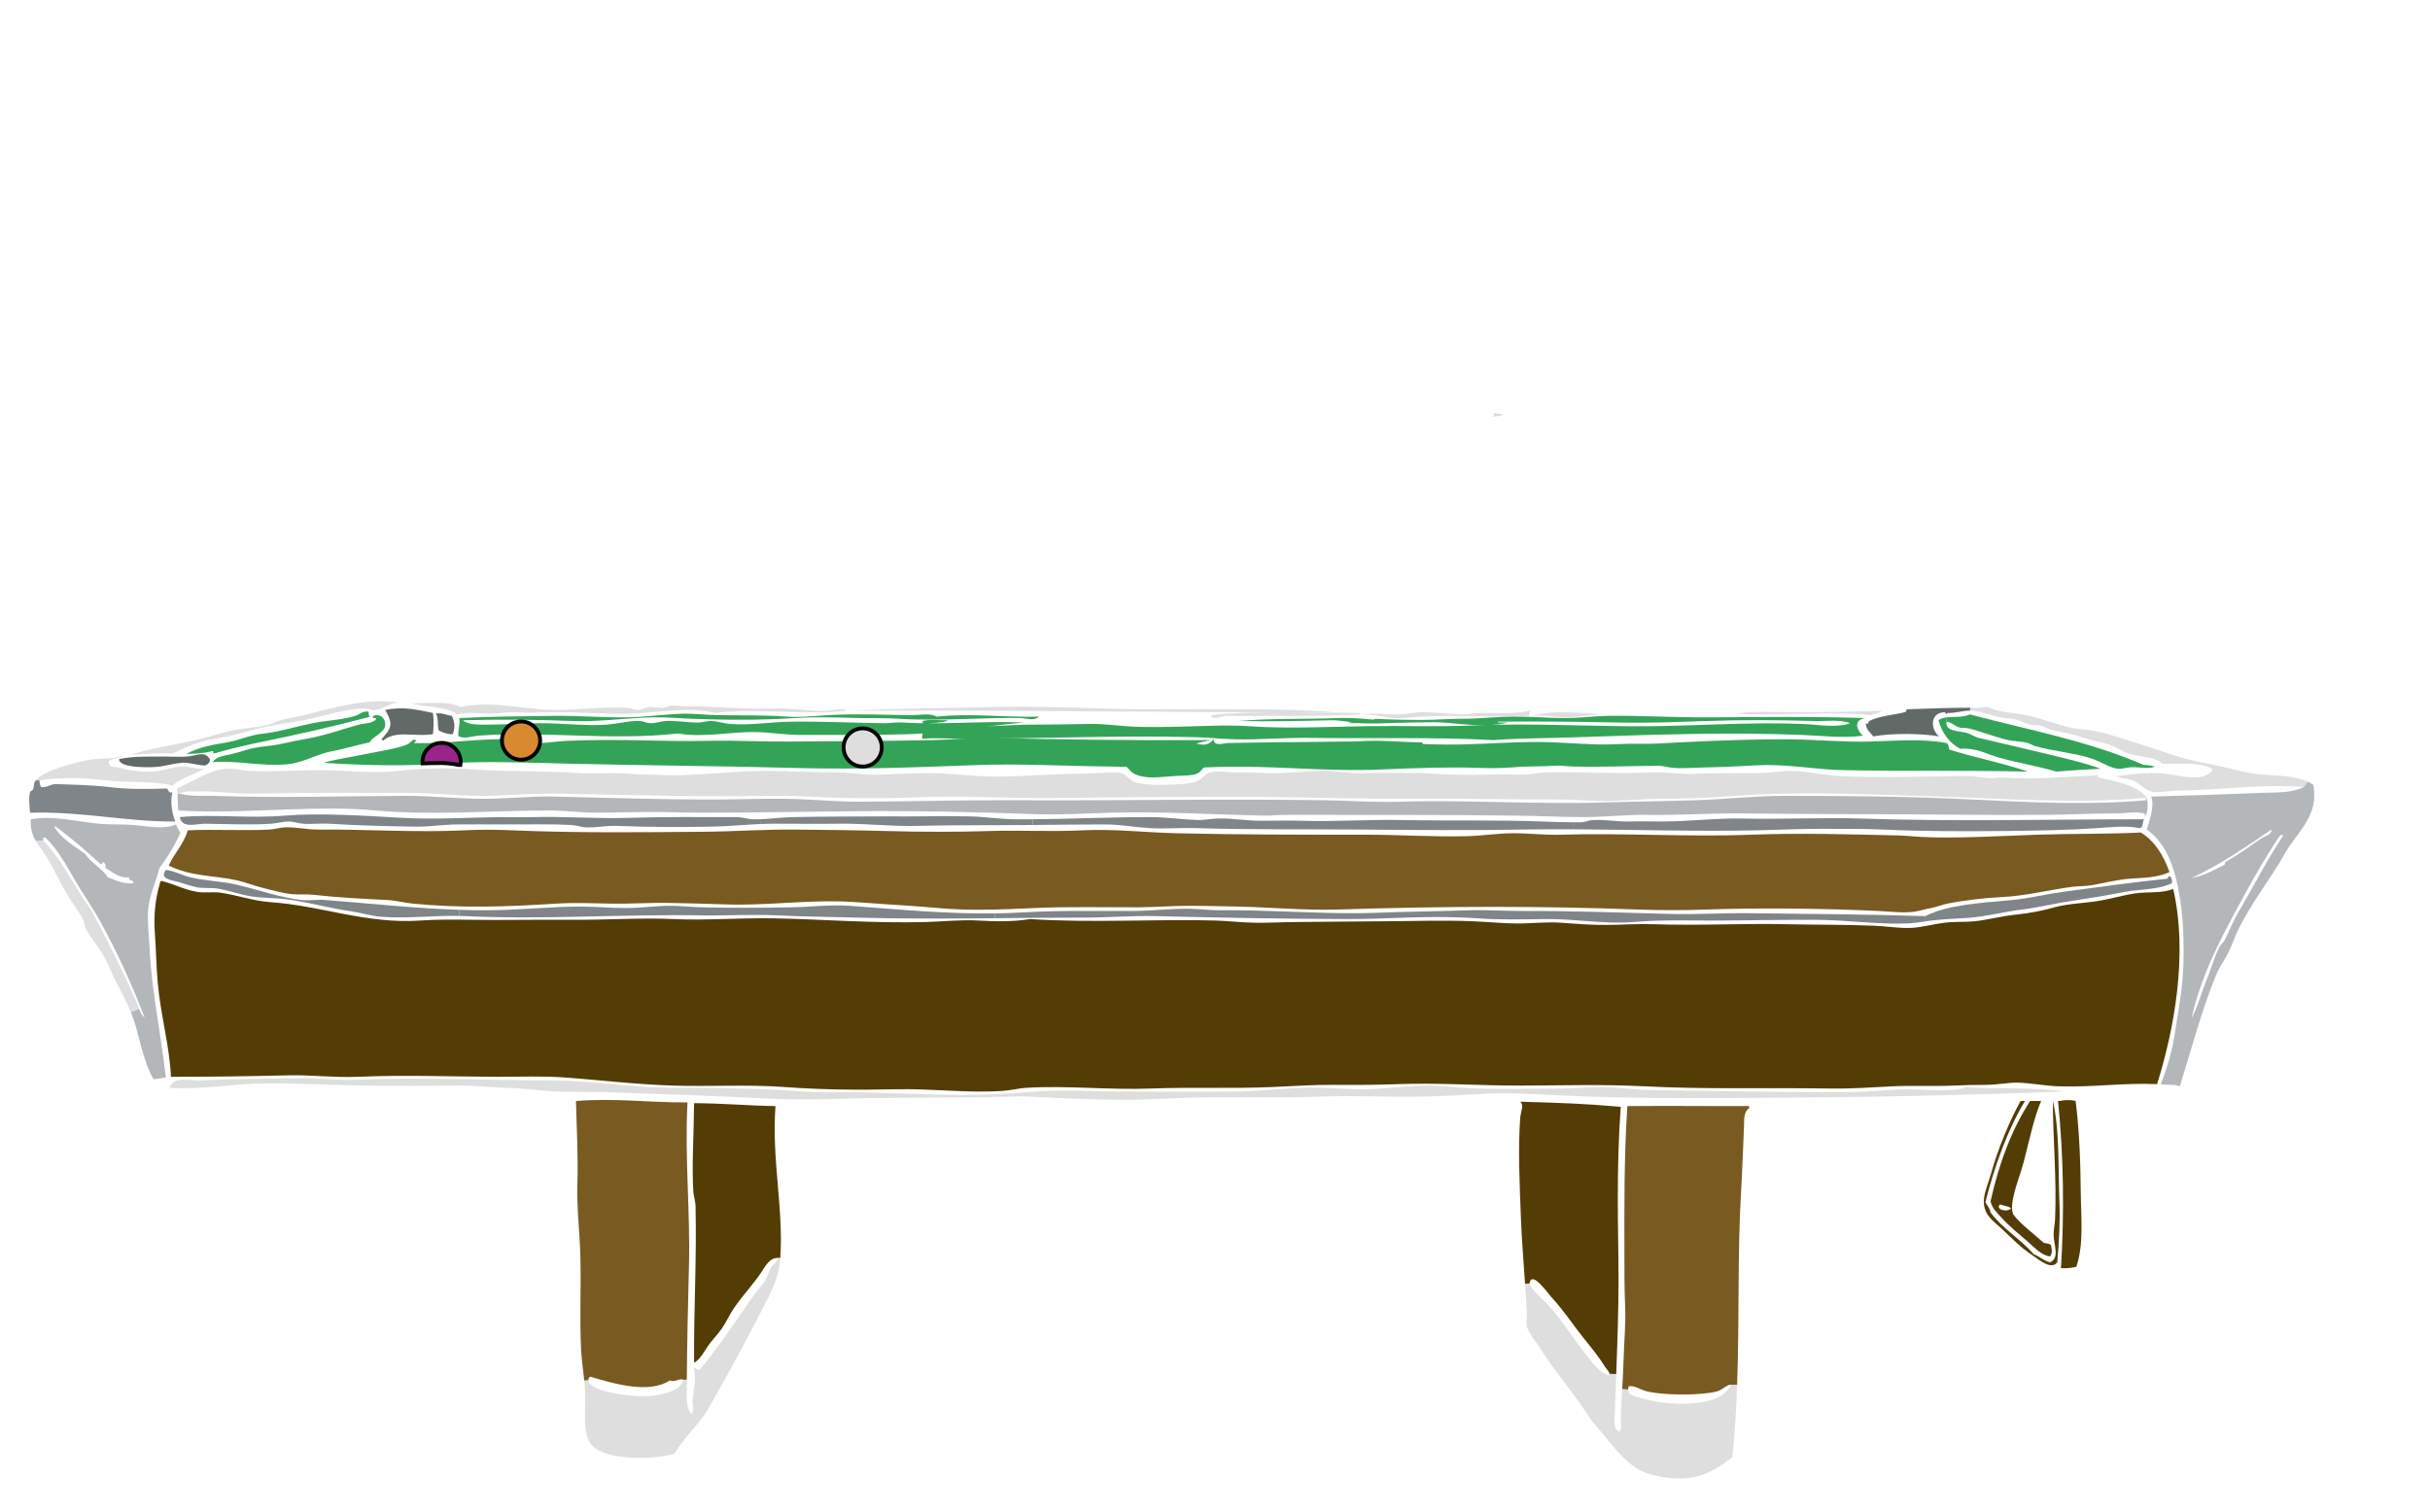
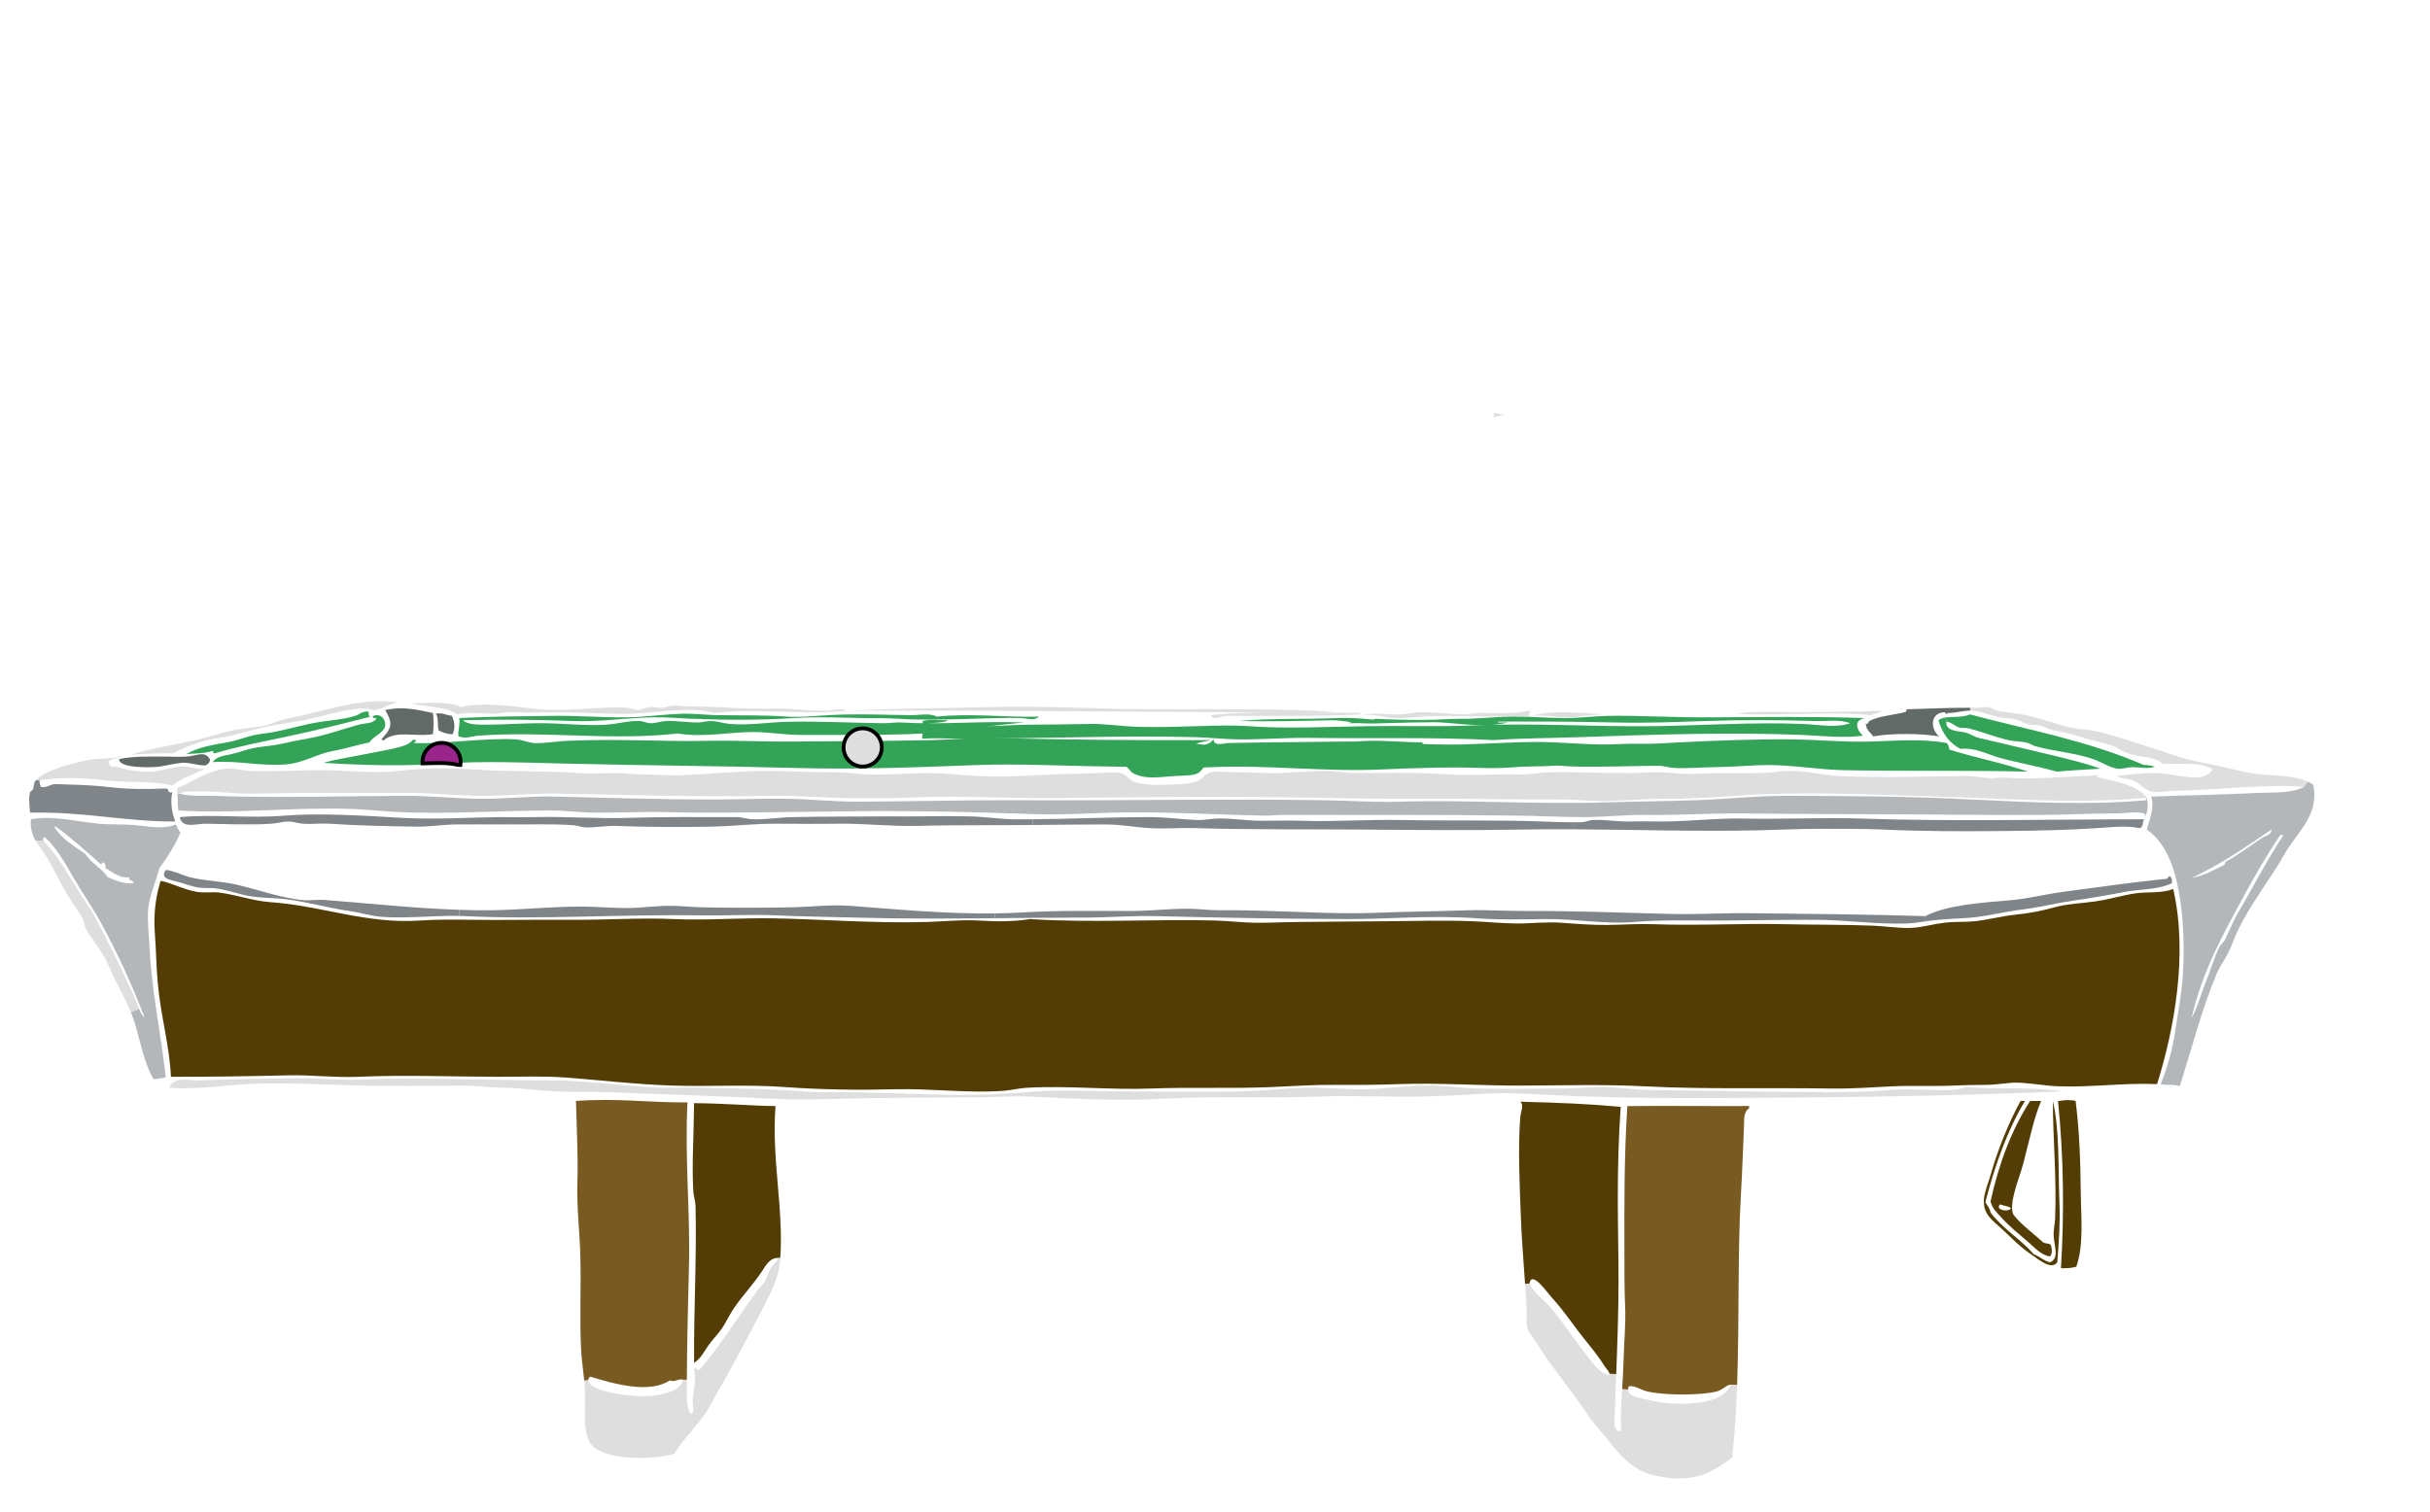
<svg xmlns="http://www.w3.org/2000/svg" width="794.88" height="494.64">
  <title>pool table</title>
  <g>
    <title>Layer 1</title>
    <path fill="#B4B7B9" d="m725.04,318.72c-4.859,11.72 -7.8,23.33 -12,36.72c-2.02,-0.811 -4.21,-0.23 -6.239,-0.72c2.01,-4.99 3.83,-10.971 4.8,-17.761c0.79,-5.54 1.899,-10.63 2.399,-17.52c0.54,-7.44 0.341,-16.92 -0.72,-24.24c-1.439,-9.899 -4.13,-18.96 -11.04,-23.76c0.92,-3.32 2.61,-7.47 1.44,-10.8c11.85,-0.34 24,-0.7 35.279,-1.2c5.091,-0.22 10.45,0.2 14.641,-1.92l1.3,-1.75c0.63,0.29 1.24,0.63 1.82,1.03c1.899,10.27 -5.24,15.27 -9.36,22.56c-4.92,8.71 -11.189,16.24 -15.6,25.68c-1.09,2.34 -1.88,4.86 -3.12,7.2c-1.15,2.18 -2.66,4.22 -3.6,6.481zm-8.16,14.4c2.029,-3.66 3,-7.75 4.56,-11.52c1.62,-3.931 2.74,-8.12 4.56,-11.761c0.41,-0.819 1.271,-1.38 1.681,-2.159c1.56,-2.96 2.63,-6.03 4.319,-8.88c5.131,-8.631 9.471,-17.32 14.881,-25.44c-0.311,-0.01 -0.33,-0.31 -0.721,-0.24c0,0.32 -0.42,0.22 -0.479,0.48c-4.38,6.47 -8.26,13.26 -12,20.16c-6.521,12.03 -13.361,24.28 -16.801,39.36zm22.8,-58.8c1.149,-0.79 3.359,-1.03 3.359,-2.88c-8.369,5.63 -16.569,11.43 -26.159,15.84c4.26,-0.78 7.38,-2.7 10.8,-4.32c0.08,-0.56 0.25,-1.029 0.72,-1.199c3.99,-2.201 7.79,-5.061 11.28,-7.441z" id="svg_7" />
    <path fill="#DEDEDF" d="m692.4,253.919c3.78,-0.399 8.12,-1.08 12.96,-0.96c7.19,0.181 15.15,3.801 18.48,-1.199c-1.04,-0.71 -2.311,-1.16 -3.71,-1.431l0.17,-0.84c1.72,0.35 3.46,0.69 5.22,1.07c4.85,1.04 9.55,2.45 14.4,2.88c5.039,0.45 10.579,0.27 14.979,2.33l-1.3,1.75c-12.51,-1.15 -27.811,1.02 -41.76,1.2c-2.271,0.029 -4.561,0.5 -6.721,0.479c-3.199,-0.02 -4.83,-2.8 -7.439,-3.84c-1.869,-0.748 -3.559,-0.399 -5.279,-1.439z" id="svg_8" />
-     <path fill="#795A21" d="m61.44,271.68c8.87,-0.4 17.76,0.199 26.64,-0.24c1.63,-0.08 3.54,-0.66 5.04,-0.72c3.6,-0.15 7.34,0.75 11.04,0.72c14.71,-0.14 32.3,1.03 47.76,0.24c5.16,-0.261 10.41,-0.221 15.6,0c21.33,0.92 42.55,0.64 62.4,0.479c10.17,-0.08 20.24,-0.82 30.24,-0.72c9.88,0.1 19.79,0.2 30,0.479c11.07,0.311 22.32,0.351 33.36,0c10.22,-0.319 20.44,0.28 30.72,-0.239c10.06,-0.511 20.4,0.72 30.48,0.96c20.6,0.489 41.47,0.479 62.4,0.479c10.96,0 21.91,0.78 32.88,0.48c4.94,-0.141 9.95,-0.94 14.881,-0.96c5.239,-0.021 10.399,0.64 15.6,0.479c20.63,-0.62 41.58,0.8 62.4,0c16.04,-0.62 32.81,-0.1 48,0.24c2.5,0.06 4.899,0.34 7.439,0.479c11.07,0.591 25.33,-0.279 38.16,-0.72c11.17,-0.38 22.74,-0.16 33.84,-0.72c4.561,2.88 7.39,7.49 9.36,12.96c-4.07,1.85 -8.601,1.85 -12.96,2.16c-4.351,0.3 -8.4,1.439 -12.721,2.16c-1.93,0.319 -3.93,0.22 -6,0.479c-7.38,0.93 -15.34,3 -23.04,3.36c-5.539,0.26 -12.13,1 -18,2.16c-1.779,0.35 -3.38,1.109 -5.279,1.439c-1.84,0.32 -3.681,0.931 -5.521,1.2c-3.35,0.49 -7.59,-0.04 -11.76,-0.24c-17.65,-0.859 -39.87,-1.08 -55.92,-0.479c-8.08,0.3 -15.521,0.27 -22.8,0c-30.78,-1.15 -62.13,-1.16 -97.92,0c-10.94,0.35 -22.051,-0.75 -32.88,-0.96c-5.5,-0.11 -11.061,-0.261 -16.561,-0.24c-5.46,0.02 -10.9,0.46 -16.32,0.479c-11.3,0.03 -22.49,-0.27 -33.6,0.24c-10.65,0.48 -20.99,0.96 -31.44,0c-5.43,-0.5 -10.99,-0.87 -16.56,-1.2c-4.99,-0.3 -10.15,-0.819 -15.12,-0.96c-12.71,-0.37 -25.44,1.44 -38.16,0.96c-6.11,-0.229 -12.22,-0.35 -18.24,-0.479c-6.28,-0.13 -12.47,0.35 -18.72,0.24c-6.14,-0.11 -12.2,-0.391 -18.24,0c-16.46,1.05 -30.97,1.529 -46.8,0c-2.9,-0.28 -5.75,-1.061 -8.64,-1.2c-8.2,-0.41 -16.23,-0.811 -23.76,-1.68c-2.53,-0.29 -4.97,0.01 -7.44,-0.24c-2.84,-0.29 -5.68,-1.15 -8.88,-1.92c-3.1,-0.75 -6.27,-2.03 -9.12,-2.641c-7.42,-1.6 -15.05,-1.21 -22.08,-4.8c1.832,-4.084 4.882,-6.954 6.242,-11.514z" id="svg_10" />
    <path fill="#543D05" d="m674.16,414.959c1.11,-17.79 0.9,-36.55 -0.96,-54.72c0.24,0 0.48,0 0.721,0c1.279,-0.37 3.76,-0.37 5.039,0c1.25,9.98 1.591,20.19 1.681,30c0.08,8.35 1.06,16.771 -1.44,24.24c-1.451,0.391 -3.111,0.571 -5.041,0.48z" id="svg_15" />
    <path fill="#543D05" d="m654.24,394.08c-1.81,1.771 2.84,2.75 3.601,1.2c-1.321,-0.74 -2.041,-0.64 -3.601,-1.2zm0.24,4.08c-1.48,-1.66 -2.63,-2.51 -3.36,-5.04c2.761,-12.52 6.96,-23.6 12.96,-32.88c1.2,0 2.4,0 3.601,0c-2.34,5.41 -3.91,13.07 -5.76,20.16c-0.931,3.57 -2.19,6.46 -3.12,10.32c-0.49,2.06 -1.16,5.43 0,6.96c2.199,2.89 6.92,6.39 9.6,8.88c0.68,0.359 1.81,0.27 2.4,0.72c0.449,1.37 0.649,2.85 -0.24,3.84c-2.86,-0.43 -4.89,-2.8 -7.2,-4.8c-3.301,-2.861 -5.981,-4.91 -8.881,-8.16z" id="svg_16" />
    <path fill="#543D05" d="m662.4,360.24c-5.65,9.32 -9.88,21.061 -12.96,33.12c0.56,1.12 1.48,1.88 1.68,3.36c3.96,5.319 9.84,8.72 14.16,13.68c1.91,0.729 3.18,2.1 5.28,2.64c3.26,-1.37 1.31,-5.45 1.2,-8.88c-0.051,-1.68 0.39,-3.41 0.479,-5.28c0.58,-12.64 -0.79,-28.369 -0.72,-38.64c2.26,9.8 1.67,21.36 2.16,33.6c0.229,5.761 -0.13,12.19 -0.721,19.2c-1.979,2.601 -5.84,-0.779 -7.92,-2.16c-4.38,-2.899 -6.729,-5.569 -10.319,-8.88c-2.931,-2.699 -6.12,-4.66 -5.761,-9.6c0.181,-2.45 1.62,-5.82 2.4,-8.64c2.13,-7.681 6.08,-17.21 9.6,-23.521c0.482,0.001 0.962,0.001 1.442,0.001z" id="svg_17" />
    <path fill="#DEDEDF" d="m644.45,231.58c0.78,0 1.57,0.01 2.351,0.02c1.029,0.02 2.29,-0.38 3.359,-0.24c1.12,0.15 2.25,0.96 3.36,1.2c3.37,0.73 6.77,0.84 10.32,1.68c4.659,1.1 9.069,2.81 13.439,3.84c2.351,0.56 4.72,0.5 7.2,0.96c4.46,0.83 9.22,2.42 13.68,3.84c4.431,1.41 8.92,2.86 13.2,4.32c2.88,0.99 5.87,1.66 8.94,2.29l-0.17,0.84c-4.08,-0.8 -9.261,-0.17 -12.851,-0.49c-2.29,-2.299 -7.3,-1.97 -11.28,-3.359c-1.92,-0.67 -3.56,-1.99 -5.52,-2.64c-3.13,-1.03 -6.46,-1.55 -9.6,-2.64c-3.33,-1.16 -6.37,-1.58 -9.841,-2.4c-1.319,-0.31 -2.51,-1.13 -3.84,-1.44c-0.97,-0.23 -2.14,-0.04 -3.12,-0.24c-1.54,-0.31 -2.96,-1.25 -4.56,-1.68c-1.67,-0.45 -3.51,-0.36 -5.28,-0.72c-2.99,-0.61 -5.979,-1.92 -8.88,-2.16c-0.31,-0.03 -0.62,-0.04 -0.92,-0.04l0.013,-0.941z" id="svg_18" />
    <path fill="#33A457" d="m636.52,234.77c2.37,-0.35 5.42,0.07 7.88,-1.01c19.29,5.15 38.43,8.55 56.88,16.56c1.42,-0.06 2.46,0.26 3.601,0.48c-1.841,0.97 -4.9,0.14 -7.681,0.239c-1.62,0.061 -2.97,0.681 -4.56,0.48c-2.44,-0.3 -5.11,-2.12 -7.92,-3.12c-5.761,-2.06 -13.32,-2.57 -19.2,-4.32c-0.74,-0.22 -1.43,-0.75 -2.16,-0.96c-2.05,-0.6 -4.39,-0.47 -6.479,-0.96c-4.58,-1.07 -8.931,-2.85 -12.96,-3.84c-0.961,-0.24 -1.971,-0.02 -2.881,-0.24c-1.46,-0.36 -2.77,-1.88 -4.319,-1.92l-0.201,-1.389z" id="svg_19" />
    <path fill="#33A457" d="m641.28,245.04c-3.64,-1.88 -5.95,-5.09 -7.2,-9.36c0.65,-0.52 1.49,-0.78 2.44,-0.91l0.2,1.39c-0.48,3.23 4.18,3 6.479,3.6c1.311,0.35 2.59,1.32 4.08,1.68c7,1.68 14.69,3.42 21.36,5.04c6.14,1.49 12.85,3 18.479,5.04c-4.64,0.26 -10.149,0.569 -14.399,0.96c-6.391,-1.851 -12.71,-2.86 -18.721,-4.56c-4.198,-1.19 -7.778,-3.36 -12.718,-2.88z" id="svg_20" />
    <path fill="#7F8588" d="m629.76,299.76c7.33,-3.73 18.04,-4.32 28.56,-5.28c4.26,-0.391 8.83,-1.43 13.2,-2.16c2.27,-0.38 4.52,-0.66 6.72,-0.96c10.181,-1.38 19.95,-2.74 30.72,-3.84c0.591,-1.46 1.311,-0.641 1.44,0.24c0.17,1.17 0.63,1.239 -2.4,2.159c-3.859,1.181 -9.05,1.16 -12.96,1.92c-6.069,1.181 -11.75,2.11 -17.04,2.881c-5.8,0.85 -10.989,2.21 -16.56,2.88c-5.55,0.67 -11.05,2.12 -16.56,2.64c-2.971,0.28 -6.74,0.35 -10.801,0.72c-1.35,0.12 -2.729,0.311 -4.08,0.5l-0.239,-1.7z" id="svg_21" />
    <path fill="#626A68" d="m612.72,240.96c-0.761,-1.37 -2.29,-1.82 -2.4,-4.32c0.91,0.68 0.601,-0.38 1.2,-0.72c2.88,-1.64 8.4,-2.04 11.52,-2.88c0.771,-0.16 0.45,-0.8 0.721,-0.96c7.5,-0.21 14.02,-0.54 20.689,-0.5l-0.01,0.94c-2.66,0 -4.92,0.89 -7.48,0.76c-0.02,1.12 -0.55,-0.28 -0.96,-0.24c-4.819,0.27 -4.5,5.63 -1.68,7.92c-5.31,-0.95 -15.14,-1.17 -21.6,0z" id="svg_27" />
    <path fill="#DEDEDF" d="m612,234c-13.359,-1.38 -32,0.39 -44.159,-0.48c6,-1.05 14.159,-0.43 20.64,-0.48c8.8,-0.07 17.97,-0.12 27.12,-0.48c-0.941,0.74 -2.451,0.91 -3.601,1.44z" id="svg_30" />
    <path fill="#795A21" d="m530.62,454.56c0.2,-3.32 0.41,-6.74 0.5,-10.32c0.15,-5.57 0.73,-11.17 0.48,-16.8c-0.271,-6.12 -0.24,-12.42 -0.24,-18.48c-0.01,-13.58 -0.14,-29.89 0.96,-47.04c14.9,-0.14 27.021,0.061 39.83,-0.02l0.01,0.74c-1.96,1.25 -1.59,4.06 -1.68,6c-0.33,7 -0.53,14.29 -0.96,21.359c-1.18,19.45 -0.521,41.511 -1.29,63.19l-2.07,-0.07c-0.16,0 -0.319,0 -0.479,0c-1.311,0.44 -2.521,1.76 -4.08,2.16c-5.391,1.38 -17.271,1.31 -22.8,0c-2.21,-0.52 -4.011,-2.02 -6,-1.68c-0.16,0.399 -0.24,0.75 -0.24,1.069l-1.941,-0.108z" id="svg_33" />
    <path fill="#7F8588" d="m575.28,271.68c-20.07,0.449 -40.6,-0.221 -60.49,-0.33l0.011,-2.29c0.8,0 1.6,0 2.399,-0.021c1.3,-0.02 2.49,-0.64 3.84,-0.72c3.96,-0.23 8.11,0.62 12.24,0.48c3.74,-0.12 7.34,0.029 11.04,0c8.76,-0.061 17.601,-1.171 26.16,-0.961c11.93,0.29 26.57,-0.409 38.4,0c29.79,1.04 63.17,0.221 92.64,0.24c-0.94,0.38 -0.09,2.62 -1.68,2.88c-4.431,-0.87 -9.15,-0.319 -13.681,0c-8.96,0.63 -20.09,0.87 -30.479,0.96c-13.17,0.11 -26.19,0.16 -39.601,-0.479c-6.5,-0.311 -13.27,-0.2 -19.92,-0.24c-6.919,-0.039 -13.959,0.321 -20.879,0.481z" id="svg_35" />
    <path fill="#DEDEDF" d="m501.12,234.24c7.17,-2.21 17.57,-0.69 24.48,-0.48c-3.3,-0.13 -7.561,0.58 -11.76,0.96c-3.84,0.34 -7.78,-0.97 -12.72,-0.48z" id="svg_37" />
    <path fill="#DEDEDF" d="m499.44,429.6c-0.16,-3.24 -0.36,-6.41 -0.58,-9.54l1.521,-0.101c0.3,1.98 5.079,5.91 6.26,7.24c4.6,5.15 8.14,11.01 12.24,16.08c1.979,2.45 4,5.771 7.439,6.72c0.08,-0.17 0.12,-0.34 0.12,-0.5l2.24,0.09c-0.181,4.711 -0.351,9.061 -0.44,12.891c-0.04,1.8 -0.87,4.87 1.44,6c1.09,-0.86 0.47,-2.521 0.479,-3.601c0.04,-3.409 0.24,-6.81 0.46,-10.319l1.94,0.109c0,2.101 3.24,2.511 5.04,3.011c2.52,0.689 5.79,1.25 8.16,1.439c8.63,0.69 18.12,-0.38 20.399,-6l2.07,0.07c-0.28,8 -0.75,15.95 -1.59,23.689c-5.808,4.272 -10.838,7.682 -20.638,6.722c-1.6,-0.16 -3.63,-0.59 -5.279,-0.96c-8.53,-1.94 -13.021,-9.86 -18.24,-15.601c-1.87,-2.06 -3.14,-4.149 -4.56,-6.239c-4.591,-6.75 -9.61,-12.53 -14.16,-19.681c-1.75,-2.75 -3.98,-5.3 -4.32,-7.2c-0.232,-1.269 0.069,-2.849 -0.001,-4.319z" id="svg_38" />
    <path fill="#543D05" d="m498.86,420.06c-0.49,-7.29 -1.07,-14.311 -1.34,-21.181c-0.46,-11.829 -0.98,-23.21 -0.24,-33.119c0.16,-2.101 1.351,-4.16 0,-5.28c13.16,0.359 21.851,0.68 32.88,1.68c-0.7,9.59 -0.96,19.561 -0.96,30.48c0,8.58 0.24,17.12 0.24,26.399c0,10.58 -0.41,21.24 -0.76,30.55l-2.24,-0.09c0,-0.77 -0.85,-1.399 -1.32,-2.14c-2.29,-3.62 -4.13,-5.83 -6.96,-9.36c-3.67,-4.569 -6.54,-9.08 -10.56,-13.439c-1.5,-1.63 -6.2,-8.5 -7.2,-5.04c-0.04,0.13 -0.04,0.28 -0.02,0.439l-1.52,0.101z" id="svg_39" />
    <path fill="#DEDEDF" d="m488.64,135.12c1.12,0.16 2.18,0.38 3.359,0.48c-1.529,0.42 -1.96,0.71 -3.6,0.72c0.201,-0.28 0.321,-0.64 0.241,-1.2z" id="svg_40" />
    <path fill="#33A457" d="m493.44,236.4c-10.45,2.36 -19.26,-0.75 -30.72,-0.24l-0.011,-0.13c5.141,-0.25 10.28,-0.84 15.131,-0.83c3.949,0.01 7.97,0.42 11.76,0.48c0.99,-0.11 -0.23,0.65 0.72,0.72c1.04,0 2.08,0 3.12,0z" id="svg_44" />
    <path fill="#DEDEDF" d="m456.24,234.96c-3.149,-0.14 -6.47,-1.4 -10.8,-0.96c4.1,-1.02 8.28,-0.09 12.48,-0.24c2.489,-0.09 4.939,-0.75 7.439,-0.72c4.43,0.05 8.89,0.57 13.44,0.72c1.569,0.05 3.17,-0.46 4.8,-0.48c5.54,-0.05 10.99,0.49 16.8,-0.72c0.08,0 0.16,0 0.24,0c0.58,-0.21 -1.01,0.7 -0.24,1.68c-13.05,0.63 -24.54,-0.38 -35.28,0.24c-2.979,0.17 -5.779,0.62 -8.879,0.48z" id="svg_45" />
    <path fill="#33A457" d="m405.12,235.92c10.98,-0.96 21.511,-0.53 32.4,-0.96c5.54,-0.22 10.95,0.45 16.56,0.96c2.851,0.26 5.74,0.24 8.63,0.11l0.011,0.13c-5.17,0.23 -11.53,0.79 -17.28,0.48c-3.42,-0.18 -6.64,-1.03 -10.08,-0.96c-10.831,0.24 -19.241,0.44 -30.241,0.24z" id="svg_46" />
    <path fill="#DEDEDF" d="m400.8,234.24c-1.971,0.36 -3.84,1.49 -4.8,-0.24c13.97,-1.51 32.01,-0.8 48.72,-0.72c0.109,0.21 0.21,0.43 0.479,0.48c-13.209,0.66 -32.369,0.49 -44.399,0.48z" id="svg_47" />
    <path fill="#33A457" d="m301.706,235.92c2.757,-0.63 4.864,-0.21 8.363,-0.24c-1.612,1.21 -6.301,0.3 -7.317,1.92c4.922,0.37 10.7,-0.21 16.727,0c5.298,0.19 10.989,-0.42 16.375,-0.48c7.101,-0.07 13.589,-0.07 20.558,-0.24c5.198,-0.12 10.671,0.84 16.377,0.96c14.243,0.3 26.279,-0.91 35.54,-0.24c12.501,0.9 25.438,0.21 39.026,0c11.689,-0.18 23.623,0.26 34.498,-0.24c19.368,-0.89 39.578,0.5 59.584,0.24c13.822,-0.18 32.318,-1.39 48.432,-0.72c5.299,0.22 10.614,1.4 15.333,-0.24c-3.455,-1.34 -7.666,-0.61 -11.499,-0.72c-11.731,-0.34 -23.609,-0.42 -35.891,0c-9.132,0.31 -18.395,0.74 -29.616,0.48c-30.039,-0.7 -55.751,-0.04 -87.111,0.24c2.004,-1.1 7.229,0.02 8.711,-1.44c10.831,0.53 19.861,0.42 30.315,0c4.82,-0.19 9.916,-0.67 14.635,-0.72c6.271,-0.06 10.569,0.41 16.725,0.48c4.704,0.05 9.553,-0.62 14.286,-0.72c9.642,-0.21 20.602,0.56 34.498,0.48c17.088,-0.1 32.754,-0.32 49.826,0.24c-4.065,0.69 -2.57,4.15 -0.695,5.76c-6.564,0.87 -13.009,0.05 -19.861,-0.24c-23.288,-0.97 -48.116,-0.14 -72.825,0.72c-9.584,0.33 -19.731,0.35 -28.224,0.96c-18.627,-1.01 -39.563,-0.46 -60.281,-0.72c-8.348,-0.1 -16.117,0.63 -23.694,0.48c-4.588,-0.09 -9.132,-0.61 -13.589,-0.72c-26.103,-0.66 -49.9,0.58 -78.747,0.48c-2.889,-0.01 -6.491,-0.24 -10.105,0c-0.29,-0.04 -0.334,0.09 -0.348,0.24c-0.424,-0.81 0.912,-3.76 -0.003,-6z" id="svg_48" />
    <path fill="#33A457" d="m367.54,248.95c2.76,0.24 5.35,0.13 7.1,-0.55c2.68,-1.05 3.65,-4.94 6.48,-5.76c1.7,-0.49 5.85,-0.1 8.16,0.24c3.21,0.47 5.21,1.9 7.68,-0.96c0.27,0.05 0.13,0.24 0,0.24c0.36,2.15 3.28,0.99 4.8,0.96c12.02,-0.25 25.29,-0.29 37.92,-0.48c12.529,-0.18 25.29,1.24 38.16,0.96c9.96,-0.22 20.359,-1.11 30,-0.72c5.21,0.21 10.439,0.62 15.6,0.72c4.31,0.08 8.59,-0.36 12.96,-0.24c4.48,0.12 8.95,-0.26 13.44,-0.48c11.92,-0.6 26.09,-1.1 36.479,-0.96c8.36,0.11 16.82,0.96 25.44,0.72c8.449,-0.23 16.93,-1.03 24.96,0.48c0.729,0.31 0.67,1.41 0.96,2.16c8.34,2.62 17.54,4.38 25.68,7.2c-19.12,-0.47 -41.24,-0.101 -60.24,-0.48c-8.63,-0.17 -16.109,-1.68 -25.199,-1.68c-4.12,0 -11.141,0.66 -17.761,0.72c-4.13,0.04 -8.609,0.45 -12.479,0.24c-1.83,-0.1 -3.48,-0.729 -5.28,-0.72c-9.85,0.069 -17.83,0.47 -28.08,0.24c-2.58,-0.061 -5.32,-0.561 -7.92,-0.48c-5.2,0.16 -10.25,0.79 -15.36,0.96c-5.779,0.2 -11.619,-0.27 -17.52,-0.24c-7.24,0.04 -14.63,-0.37 -22.32,-0.479c-4.04,-0.061 -8.24,0.399 -12.72,0c-4.21,-0.37 -8.53,-0.32 -12.96,-0.24c-8.15,0.15 -16.19,0.4 -23.28,0.24c-3.03,-0.07 -6.24,-0.53 -7.92,0.24c-1.02,0.47 -1.35,1.579 -2.4,2.159c-1.62,0.9 -4.47,0.771 -7.68,0.96c-4.74,0.28 -9.2,1.19 -13.2,-0.72c-1.52,-0.729 -2.08,-2.36 -3.6,-3.12l0.1,-1.13z" id="svg_53" />
    <path fill="#7F8588" d="m361.68,269.76c-8.13,-0.011 -15.58,0.109 -23.88,0.18l-0.01,-1.87c12.71,-0.1 25.32,-0.72 38.53,-0.71c5.15,0 10.22,0.77 15.36,0.96c2.14,0.08 4.12,-0.39 6.24,-0.48c4.76,-0.199 9.62,0.711 14.4,0.721c4.57,0.01 9.061,-0.16 13.68,0c10.44,0.37 21.04,-0.49 33.12,-0.24c14.63,0.3 32.051,-0.07 45.36,0.48c3.45,0.14 6.9,0.26 10.32,0.26l-0.011,2.29c-5.899,-0.04 -11.75,-0.021 -17.51,0.09c-15.8,0.3 -33.85,0.149 -50.88,0c-18.64,-0.16 -38.05,0.08 -55.2,-0.48c-5.03,-0.159 -10.12,0.29 -15.12,0c-4.969,-0.292 -9.799,-1.201 -14.399,-1.201z" id="svg_56" />
    <path fill="#7F8588" d="m354.72,300.24c-9.49,0 -19.32,0.11 -29.24,0.2l-0.02,-1.57c2.95,-0.04 5.9,-0.14 8.86,-0.31c11.97,-0.71 24.01,-0.45 36,-0.48c6.4,-0.02 12.88,-0.87 19.2,-0.72c3.23,0.08 6.43,0.52 9.6,0.479c14.86,-0.17 30.42,1.091 45.601,0.961c5.67,-0.051 11.38,-0.391 17.04,-0.48c6.25,-0.1 12.47,-0.3 18.72,-0.48c6.13,-0.17 12.27,0.271 18.479,0.24c14.83,-0.069 31.98,0.55 47.28,0.96c9.061,0.24 16.82,-0.35 26.4,-0.239c17.63,0.199 38.31,0.369 57.12,0.96l0.239,1.699c-2.199,0.32 -4.35,0.641 -6.239,0.7c-9.95,0.34 -20.051,-1.17 -30,-1.2c-10,-0.029 -19.88,0.15 -29.761,0.24c-9.96,0.09 -19.739,-0.36 -29.52,0.48c-9.5,0.81 -19.37,-1.101 -29.04,-0.96c-7.62,0.109 -14.72,0.29 -22.08,-0.24c-15.26,-1.101 -29.5,0.28 -42.479,0.24c-20.641,-0.061 -40.12,-0.41 -62.88,-0.96c-7.72,-0.19 -15.51,0.48 -23.28,0.48z" id="svg_57" />
    <path fill="#DEDEDF" d="m320.16,359.04c-1.88,-0.01 -3.75,-0.01 -5.59,0.011l0,-0.811c3.1,0 6.24,-0.05 9.43,-0.16c7.01,-0.24 14.04,-1.04 21.12,-1.2c7.05,-0.159 14.07,0.24 21.12,0.24c12.35,0 25.36,0.23 38.88,0c7.051,-0.12 14.11,-0.92 21.12,-1.2c6.601,-0.26 13.391,0.561 20.16,0.48c7.37,-0.09 15.03,-1.39 22.32,-1.2c4.859,0.13 9.58,0.82 14.399,0.96c7.57,0.23 17.24,0.09 28.08,0c4.45,-0.04 8.8,-0.5 13.2,-0.479c4.76,0.029 9.94,0.899 14.64,0.96c21.98,0.29 38.95,0.64 58.08,0.72c7.15,0.03 14.13,-0.13 21.12,-0.72c6.66,-0.57 13.41,0.319 19.92,0c1.59,-0.08 3.13,-0.17 4.8,-0.96c10.37,0.84 21.511,-0.13 32.16,1.439c-42.33,1.72 -84.779,2.16 -125.279,2.16c-13.971,0 -27.87,-0.28 -41.761,-0.96c-7.21,-0.35 -14.47,-0.83 -21.6,-0.48c-7.1,0.351 -14.23,0.851 -21.36,0.961c-11.38,0.18 -23.109,-0.4 -33.359,0c-16.59,0.64 -34.55,-0.261 -51.84,0.72c-14.33,0.81 -28.51,-0.03 -42.96,-0.72c-5.52,-0.271 -11.23,0.259 -16.8,0.239z" id="svg_58" />
    <path fill="#5AB6C1" d="m289.92,244.32c0.62,0.58 1.62,0.78 1.68,1.92c-1.72,0.46 -2.57,-1.2 -1.68,-1.92z" id="svg_60" />
    <path fill="#DEDEDF" d="m437.08,233.04c-49.306,0.21 -99.874,-0.74 -158.65,-0.48c13.613,-0.79 28.977,-0.74 45.009,-1.2c18.014,-0.51 37.211,0.72 52.497,0.72c22.903,0 45.446,-0.33 61.144,0.96z" id="svg_61" />
    <path fill="#33A457" d="m282.48,234.96c-5.64,-0.08 -12.54,-0.41 -19.49,-0.16l-0.01,-0.29c2.66,-0.11 5.36,-0.36 7.98,-0.51c9.16,-0.52 18.39,-0.09 26.88,0c3.02,0.03 6.22,-0.78 8.64,0.48c10.86,-1.19 23.71,0.35 33.36,0c-1.6,1.54 -3.89,0.55 -5.76,0.48c-9.54,-0.34 -26.87,1.08 -39.84,0.24c-4.35,-0.28 -8.07,-0.19 -11.76,-0.24z" id="svg_62" />
    <path fill="#543D05" d="m254.64,411.6c-2.86,-0.13 -4.22,2.59 -5.52,4.56c-2.74,4.141 -6.26,7.75 -9.12,12c-1.41,2.101 -2.45,4.44 -3.84,6.48c-1.38,2.02 -3.18,3.75 -4.56,5.76c-1.36,1.99 -2.5,4.29 -4.56,5.52c-0.12,-17.81 0.87,-33.149 0.48,-51.359c-0.03,-1.44 -0.64,-3.25 -0.72,-4.561c-0.54,-9.12 0.16,-18.22 0.24,-29.04c9.5,0.051 18.32,0.841 26.64,0.96c-1.34,17.061 2.71,33.881 1.55,49.73l-0.59,-0.05z" id="svg_63" />
    <path fill="#7F8588" d="m253.2,269.52c-1.49,0 -2.99,0.04 -4.5,0.109l-0.06,-1.569c3.48,-0.12 7.01,-0.62 10.56,-0.7c10.87,-0.22 21.24,-0.17 31.92,-0.24c3.18,-0.02 6.11,0.07 9.6,0c5.38,-0.109 10.95,-0.1 16.32,0c5.08,0.09 10.1,0.931 15.12,0.96c1.88,0.01 3.76,0.01 5.63,-0.01l0.01,1.87c-3.67,0.04 -7.51,0.06 -11.64,0.06c-8.8,0 -17.57,0.03 -26.4,0.24c-8.38,0.2 -16.79,-0.83 -25.2,-0.72c-7.09,0.09 -14.13,0.01 -21.36,0z" id="svg_64" />
    <path fill="#33A457" d="m213.6,234.72c-1.44,0.02 -2.88,0.08 -4.32,0.16l-0.02,-0.33c4.74,-0.31 9.57,-0.9 14.18,-1.03c3.13,-0.09 7.6,0.41 11.04,0.48c7.4,0.15 14.93,-0.09 23.04,0.48c1.78,0.13 3.61,0.11 5.46,0.03l0.01,0.29c-1.1,0.03 -2.21,0.09 -3.31,0.16c-11.35,0.73 -22.02,0.65 -33.12,0.24c-4.11,-0.15 -8.25,-0.56 -12.96,-0.48z" id="svg_65" />
    <path fill="#DEDEDF" d="m192.72,471.6c-2.27,-4.59 -0.94,-11.431 -1.44,-18c-0.05,-0.641 -0.11,-1.271 -0.17,-1.9l1.34,-0.13c0,1.53 2.6,2.75 4.11,3.23c4.77,1.539 13.46,2.67 18.48,1.68c3.64,-0.72 7.91,-1.86 8.4,-5.04l1.23,0.01c-0.02,1.95 -0.03,3.87 -0.03,5.75c0,1.851 0.28,3.92 1.44,5.521c1.32,-1.15 0.4,-2.79 0.48,-4.32c0.17,-3.3 1.28,-6.82 0.48,-10.32c0.18,-1.21 0.88,0.54 1.92,0c6.44,-7.529 12.36,-17.02 18.48,-25.439c0.92,-1.271 2.12,-2.29 2.88,-3.601c0.77,-1.33 1.07,-2.939 1.92,-4.319c0.69,-1.12 2.01,-1.841 2.4,-3.12l0.59,0.05c-0.03,0.46 -0.07,0.93 -0.11,1.39c-0.48,5.19 -3.21,10.48 -5.76,15.36c-4.96,9.479 -9.53,18.31 -14.64,27.12c-1.36,2.34 -2.44,4.63 -3.84,6.72c-2.96,4.44 -7.32,8.561 -10.32,13.44c-7.39,2.148 -24.64,2.368 -27.84,-4.082z" id="svg_66" />
    <path fill="#795A21" d="m192.45,451.57l-1.34,0.13c-0.36,-3.64 -0.89,-7.149 -1.03,-10.1c-0.51,-11.04 0.04,-19.55 -0.24,-30.721c-0.19,-7.51 -1.24,-15.829 -0.96,-24.239c0.25,-7.58 -0.22,-17.48 -0.48,-26.4c13.69,-0.99 22.83,0.521 36.48,0.48c-0.94,18.35 0.96,36.06 0.48,53.76c-0.34,12.74 -0.61,25.37 -0.69,36.97l-1.23,-0.01c-1.36,-0.55 -2.7,1 -4.32,0.24c-6.8,4.43 -18.09,1.149 -25.92,-1.2c-0.24,0 -0.29,0.189 -0.48,0.24c-0.19,0.29 -0.27,0.57 -0.27,0.85z" id="svg_67" />
    <path fill="#7F8588" d="m150.26,297.7c3.38,0.12 6.73,0.17 10.06,0.14c10.25,-0.1 20.38,-1.27 30.48,-1.199c4.7,0.029 9.42,0.489 14.16,0.479c5.15,-0.01 10.42,-0.89 15.6,-0.72c3.13,0.1 6.28,0.41 9.36,0.479c9.4,0.21 19.1,0.181 28.8,0c6.45,-0.119 12.99,-0.96 19.44,-0.479c15.97,1.189 31.68,2.68 47.3,2.47l0.02,1.57c-15.15,0.14 -30.51,0.229 -45.16,-0.2c-8.67,-0.25 -17.52,-0.31 -26.16,-0.72c-8.43,-0.4 -16.73,0.13 -24.48,0c-26.66,-0.44 -52.46,1.45 -77.52,0.24c-0.66,-0.03 -1.31,-0.051 -1.97,-0.07l0.07,-1.99z" id="svg_68" />
    <path fill="#33A457" d="m151.44,235.68c1.56,1.42 4.53,1.43 7.44,1.44c5.89,0.01 12.46,-0.54 18.96,-0.48c6.99,0.07 13.99,0.92 20.4,0.48c3.83,-0.26 7.52,-1.35 11.04,-1.2c1.22,0.05 2.22,0.67 3.36,0.72c1.8,0.07 3.58,-0.65 5.28,-0.72c3.43,-0.15 7.06,0.53 10.56,0.48c1.4,-0.02 2.71,-0.49 4.08,-0.48c2.05,0.02 4.17,0.79 6.24,0.96c6.41,0.52 12.63,-0.59 19.2,-0.72c10.1,-0.2 20.4,0.35 30.96,0.48c2.04,0.03 4,-0.36 6,-0.24c13.06,0.8 26.18,-0.54 40.08,0c-13.16,1.15 -24.36,3.42 -38.16,3.84c-11.9,0.36 -23.57,0.18 -34.8,0.24c-5.27,0.03 -10.43,-0.94 -15.6,-0.96c-7.5,-0.03 -16.73,1.89 -24.72,0.48c-22.16,2.48 -43.74,-0.9 -65.28,0.72c-2.34,0.18 -4.05,1.12 -6.48,0.24c-0.42,-1.59 0.62,-3.66 0.24,-6c10.63,-0.56 21.16,-0.58 30.48,-0.72c8.11,-0.13 16.16,0.58 24.24,0.48c1.42,-0.02 2.85,-0.08 4.3,-0.17l0.02,0.33c-7.19,0.4 -14.5,1.32 -21.84,1.04c-12.28,-0.47 -25.4,-0.57 -36,-0.24z" id="svg_69" />
    <path fill="#7F8588" d="m147.85,267.75c5.34,-0.12 10.57,-0.33 15.35,-0.39c3.74,-0.04 7.61,0.1 11.28,0c10.34,-0.28 20.76,0.58 31.2,0.24c11.63,-0.37 23.39,-0.24 35.28,-0.24c1.82,0 3.42,0.68 5.52,0.72c0.72,0.01 1.44,0 2.16,-0.02l0.06,1.569c-5.29,0.221 -10.64,0.761 -15.9,0.851c-10.21,0.189 -20.35,0.17 -31.2,-0.24c-3.42,-0.13 -6.78,0.63 -10.08,0.48c-1.37,-0.061 -2.68,-0.62 -4.08,-0.721c-7.02,-0.489 -15.07,-0.16 -23.28,-0.239c-4.88,-0.051 -9.82,-0.011 -14.64,0c-0.54,0 -1.09,0.01 -1.63,0.029l-0.04,-2.039z" id="svg_70" />
    <path fill="#626A68" d="m147.84,234.24c1.01,2.27 1.02,4.02 0.24,6c-1.92,0 -3.25,-0.59 -4.56,-1.2c-0.61,-2.04 0.1,-3.93 -0.96,-5.52c1.96,-0.43 3.24,0.43 5.28,0.72z" id="svg_71" />
    <path fill="#DEDEDF" d="m149.52,233.76c-2.71,-2.53 -11.37,-2.51 -14.88,-3.6c4.83,-0.05 12.06,-0.9 16.08,1.2c8.58,-1.92 17.52,0.01 25.92,0.72c9.79,0.83 19.66,-1.1 28.8,-0.48c1.1,0.08 2.28,0.75 3.36,0.72c1.03,-0.03 2.52,-0.86 3.36,-0.96c1.52,-0.17 3.05,0.29 4.56,0.24c1.08,-0.03 1.96,-0.64 3.12,-0.72c1.42,-0.1 3.17,0.24 4.8,0.24c10.38,-0.02 18.42,1.03 28.56,0.72c5.99,-0.18 12.07,0.98 17.28,0.72c2.33,-0.12 4.83,-1.07 6.48,0c-13.81,1.52 -29.63,-0.98 -43.2,0.72c-7.56,-2.23 -19.4,-0.02 -27.6,0.24c-7.89,0.25 -16.4,-0.54 -24.48,-0.48c-4.55,0.03 -8.94,0.28 -13.44,0c-2.5,-0.16 -5.1,0.54 -7.68,0.48c-3.85,-0.09 -7.43,-0.6 -11.04,0.24z" id="svg_72" />
    <path fill="#626A68" d="m129.6,240.48c-1.32,0.2 -3.14,0.83 -4.2,1.86l-0.65,-0.37c0.32,-0.42 0.67,-0.86 1.01,-1.25c2.75,-3.04 2.31,-4.79 0.24,-8.4c5.84,-1.28 10.38,-0.1 15.6,0.96c0.37,1.87 0.25,5.64 0,6.96c-3.96,0.64 -8.51,-0.29 -12,0.24z" id="svg_73" />
    <path fill="#33A457" d="m133.134,243.6c0.576,-0.26 1.324,-0.91 2.165,-1.63l1.013,0.37c-0.389,0.24 -0.701,0.5 -0.935,0.78c10.266,0.37 22.512,-1.73 33.277,-1.2c2.072,0.1 4.097,1.07 5.982,1.2c3.209,0.22 7.151,-0.56 10.843,-0.72c18.009,-0.77 30.659,0.34 45.989,0c9.005,-0.2 18.04,0.32 26.92,0.24c15.641,-0.14 30.675,-0.15 46.737,-0.48c6.465,-0.13 12.65,-0.88 19.069,-0.72c23.181,0.58 46.503,0.85 71.788,0.72c-2.57,0.74 -7.01,0.94 -6.73,3.36c0.374,3.35 10.08,1.68 14.208,0.96c8.677,-1.51 14.66,-1.31 23.555,-1.92c7.042,-0.49 14.005,-2.04 20.938,-2.16c5.811,-0.1 12.323,0.53 17.199,0.48c2.29,5.32 17.184,0.87 25.051,0.48c2.835,1.29 3.209,2.17 5.608,2.88c4.004,1.18 11.17,2.35 17.729,2.71l-0.156,1.13c-8.179,1.12 -17.776,0.5 -26.546,0.721c-11.949,0.3 -23.773,0.439 -34.772,0.96c-18.57,0.89 -37.623,-1.591 -56.084,-0.721c-10.89,0.511 -22.839,-0.14 -33.277,-0.239c-14.099,-0.141 -28.712,-0.98 -42.998,-0.48c-19.723,0.7 -37.685,1.54 -59.449,0.96c-25.035,-0.67 -50.149,-0.81 -75.527,-1.44c-12.962,-0.319 -26.235,-0.89 -39.259,0c-13.18,0.9 -26.375,0.601 -39.633,-0.239c3.334,-1.05 8.6,-1.82 13.834,-2.88c4.284,-0.872 10.594,-1.842 13.46,-3.122z" id="svg_74" />
    <path fill="#7F8588" d="m98.64,294.48c2.47,0.28 5.07,-0.2 7.68,0c14.56,1.13 29.45,2.74 43.94,3.22l-0.07,1.99c-8.34,-0.18 -16.72,0.899 -25.15,0.31c-3.74,-0.26 -7.13,-1.41 -10.8,-1.92c-5.67,-0.79 -11.82,-2.46 -18,-3.46l0.07,-0.47c0.77,0.13 1.55,0.24 2.33,0.33z" id="svg_75" />
    <path fill="#DEDEDF" d="m97.92,235.92c-3.45,0.61 -6.89,1.08 -10.22,1.76l-0.1,-0.5c1.67,-0.48 3.27,-1.31 5.04,-1.74c2.16,-0.52 4.53,-0.91 6.72,-1.44c9.99,-2.4 20.14,-5.75 31.35,-4.12c-2.8,-0.19 -5.32,2.2 -8.07,2.44c-0.89,0.08 -1.99,-0.45 -2.88,-0.48c-6.44,-0.2 -14.4,2.76 -21.84,4.08z" id="svg_76" />
    <path fill="#33A457" d="m93.84,250.08c-8.5,0.74 -15.64,-1.279 -24.24,-0.72c1.17,-1.93 4,-2.12 6.24,-2.64c2.36,-0.55 4.81,-1.48 6.96,-1.92c3.09,-0.64 6.29,-0.72 9.36,-1.44c2.82,-0.66 5.67,-1.2 8.4,-1.68c5.87,-1.04 11.32,-3.08 16.8,-4.56c2.17,-0.59 4.48,-0.24 5.76,-1.92c-0.25,-0.45 -1.87,-0.05 -0.96,-0.96c2.29,-0.92 4.07,1.05 3.84,3.12c-0.28,2.51 -4.32,3.75 -5.04,5.52c-4.04,0.82 -7.67,2.06 -12.24,2.88c-4.98,0.89 -9.36,3.84 -14.88,4.32z" id="svg_77" />
    <path fill="#543D05" d="m52.8,288.24c4.27,1.04 7.41,2.89 11.76,3.6c2.31,0.381 5.06,-0.09 7.44,0.24c5.54,0.771 10.78,2.721 16.56,3.12c16.55,1.14 31.35,7.23 48.96,6c5.36,-0.37 10.99,-0.33 16.56,-0.24c9.66,0.16 20.23,-0.09 32.64,0c12.09,0.08 22.86,-0.729 33.6,-0.239c10.44,0.479 21.09,-0.4 32.4,-0.24c14.77,0.21 33.04,1.71 50.4,1.2c5.58,-0.16 11.17,-0.801 16.8,-0.48s11.4,0.44 17.04,-0.479c20.44,1.34 41.69,-0.08 60.72,0.479c4.12,0.12 8.35,0.65 12.72,0.72c4.63,0.07 9.4,-0.21 14.16,-0.239c9.479,-0.07 18.87,-0.2 27.6,-0.24c10.04,-0.04 19.9,-0.41 29.761,0c4.689,0.189 9.439,0.689 14.159,0.72c4.9,0.04 9.74,-0.6 14.641,-0.24c5.029,0.37 10.1,0.78 15.12,0.721c5.04,-0.061 10.09,-0.42 15.119,-0.24c14.561,0.51 28.74,-0.32 43.2,0c9.57,0.21 19.24,0.1 28.561,0.479c4.279,0.181 8.63,0.9 12.479,0.721c3.41,-0.16 7.24,-1.25 10.8,-1.681c3.5,-0.43 6.79,-0.17 9.841,-0.479c4.399,-0.45 8.819,-1.7 13.439,-2.16c4.37,-0.44 8.66,-1.26 12.72,-2.4c4.091,-1.14 8.811,-1.319 13.2,-1.92c4.601,-0.63 9,-2.029 13.2,-2.64c4.33,-0.63 8.41,0.09 12.48,-1.44c4.93,21.36 0.27,46.131 -5.28,63.841c-10.96,-0.48 -21.12,1.08 -32.16,0.72c-4.61,-0.15 -9.75,-1.19 -13.92,-1.2c-2.86,-0.01 -6.2,0.72 -10.08,0.72c-3.5,0 -7.07,0.091 -10.56,0.24c-6.641,0.28 -13.36,-0.08 -19.921,0.24c-6.72,0.33 -13.189,0.82 -19.92,0.72c-21.59,-0.33 -40.93,0.311 -60.96,-0.72c-13.479,-0.69 -26.88,-0.29 -40.319,-0.24c-13.41,0.05 -26.891,-0.96 -40.32,-0.479c-7.04,0.25 -13.86,0.3 -20.88,0.239c-6.9,-0.06 -13.69,0.42 -20.64,0.721c-13.11,0.56 -26.25,-0.021 -39.36,0.479c-13.68,0.521 -27.33,-1.03 -40.8,-0.24c-2.42,0.141 -4.76,0.761 -7.2,0.96c-11.44,0.931 -23.51,-0.779 -35.76,-0.479c-11.98,0.3 -24.34,0.14 -36,-0.72c-12.25,-0.9 -24.5,-0.101 -36.72,-0.48c-11.81,-0.37 -23.6,-1.77 -35.04,-2.64c-7.43,-0.561 -15.18,-0.21 -22.8,-0.24c-14.67,-0.05 -29.7,-0.66 -45.12,0c-7.72,0.33 -15.32,-0.66 -22.8,-0.48c-12.86,0.311 -25.59,0.5 -38.4,0.48c-0.5,-10.43 -3.28,-19.48 -4.32,-30.72c-0.49,-5.24 -0.53,-10.891 -0.96,-16.561c-0.42,-5.54 0.18,-11.029 1.68,-16.08c-0.01,-0.414 0.18,-0.625 0.48,-0.724z" id="svg_78" />
    <path fill="#33A457" d="m70.32,246.48c-1.22,0.13 0,-0.85 -0.96,-0.72c-2.95,0.84 -4.84,0.74 -8.4,0.96c3.99,-2.27 8.7,-3.04 13.44,-3.84c3.9,-0.66 6.91,-2.33 12,-2.88c4.32,-0.47 9.25,-1.93 14.64,-3.12c5.34,-1.18 10.91,-1.27 15.12,-2.64c1.35,-0.44 2.3,-1.47 4.08,-1.44c0.81,-0.09 -0.15,1.56 0.96,1.68c-8.86,2.32 -17.8,4.49 -27.12,6.48c-8.11,1.73 -16.1,3.22 -23.76,5.52z" id="svg_79" />
    <path fill="#7F8588" d="m58.8,267.36c11.09,-1.01 22.59,0.49 34.32,-0.48c11.36,-0.939 25.8,0.011 38.4,0.721c5.33,0.3 10.89,0.27 16.33,0.149l0.04,2.04c-3.98,0.15 -7.86,0.75 -11.81,0.69c-9.53,-0.141 -19,-0.351 -28.32,-0.96c-2.79,-0.181 -5.81,0.22 -8.64,0c-1.91,-0.15 -2.93,-0.67 -4.56,-0.72c-1.83,-0.051 -3.8,0.579 -5.76,0.72c-6.94,0.49 -14.79,0.08 -21.6,0c-2.95,-0.03 -7.67,1.75 -8.4,-2.16z" id="svg_80" />
    <path fill="#DEDEDF" d="m86.64,354.48c-10.77,0.12 -20.67,2.189 -31.2,1.439c1.41,-3.92 6.6,-2.26 9.6,-2.399c11.72,-0.55 21.19,-0.521 31.92,-0.72c6.86,-0.131 13.73,0.789 20.64,0.479c19.38,-0.88 41.52,0.24 62.88,0.24c13.49,0 27.29,2.56 41.04,2.399c6.7,-0.08 13.47,0.061 20.16,0.24c7.06,0.19 14.04,0.391 20.88,0.96c3.25,0.271 6.7,0.26 10.08,0.24c14.15,-0.08 27.63,0.88 41.93,0.88l0,0.811c-9.48,0.029 -18.5,0.189 -27.29,0.229c-11.22,0.04 -22.82,0.85 -34.56,0.24c-17.96,-0.931 -33.12,-1.37 -54.24,-2.16c-5.73,-0.21 -11.44,0.04 -17.04,-0.24c-5.45,-0.27 -10.65,-1.109 -16.08,-1.2c-5.15,-0.08 -10.23,-0.779 -15.36,-0.72c-10.36,0.11 -20.85,0.2 -31.2,0c-10.76,-0.208 -21.47,-0.838 -32.16,-0.718z" id="svg_81" />
    <path fill="#7F8588" d="m54.24,284.64c2.5,0.22 5.6,1.819 7.92,2.399c4.88,1.21 10.21,1.25 15.12,2.4c6.44,1.5 12.59,3.68 19.03,4.71l-0.07,0.47c-0.88,-0.14 -1.76,-0.27 -2.64,-0.38c-3.7,-0.47 -7.65,-0.36 -11.52,-0.96c-3.93,-0.61 -7.87,-2.18 -11.76,-2.64c-1.16,-0.141 -3.76,0.01 -5.52,-0.24c-1.4,-0.2 -4.47,-1.19 -6,-1.68c-2.39,-0.769 -6.84,-0.939 -4.56,-4.079z" id="svg_82" />
    <path fill="#DEDEDF" d="m34.8,255.36c-6.27,-0.75 -14.28,-1.28 -21.84,0l-1.2,-0.07c2.7,-3.149 11.38,-5.37 16.08,-6.41c4.14,-0.91 8.04,-0.35 12,-1.439c-1,1.08 -3.71,0.45 -4.32,1.92c0.13,0.19 0.25,0.39 0.24,0.72c0.33,1.181 1.81,0.721 2.64,0.96c2.96,0.86 7.33,1.63 11.28,1.44c3.36,-0.16 6.53,-1.521 9.84,-1.68c2.34,-0.11 5.02,1.02 7.44,0.72c-3.5,1.859 -7.67,3.05 -10.56,5.52c-5.3,-1.561 -15.11,-0.901 -21.6,-1.681z" id="svg_83" />
    <path fill="#B4B7B9" d="m58.8,259.68c3.63,1.04 7.58,0.58 11.28,0.72c20.59,0.77 44,0.04 62.64,0c7.96,-0.01 15.83,0.83 23.76,0.96c8.31,0.14 16.65,-0.92 24.96,-0.72c16.61,0.39 33.95,0.96 51.84,0.96c8.06,0 16.02,-0.351 24,-0.24c7.9,0.11 15.79,1 23.76,0.96c17.71,-0.09 34.82,-0.57 51.36,-0.48c34.43,0.19 66.37,-0.529 100.8,0c8.221,0.131 16.41,0.73 24.48,0.48c21.899,-0.67 44.72,0.93 66.96,0.24c10.02,-0.311 20.05,-0.391 30,-0.721c9.83,-0.319 19.59,-1.439 29.28,-1.439c20.75,0 41.329,0.2 61.199,1.2c19.431,0.97 38.91,1.88 56.88,0.239c0,-0.239 0,-0.479 0,-0.72l0.171,-0.06c0.64,1.89 0.51,5.479 -0.891,6.3c1.11,-1.33 -0.37,-1.29 -1.439,-1.44c-2.15,-0.31 -5.12,0.25 -7.681,0.24c-8.12,-0.03 -15.84,0.43 -23.279,0.48c-21.44,0.14 -40.141,-0.24 -63.12,-0.24c-12.601,0 -24.04,-0.14 -36,-0.24c-10.91,-0.09 -20.65,0.65 -30.96,0.48c-6.79,-0.11 -13.87,0.72 -20.88,0.72c-7.11,0 -14.25,-0.39 -21.36,-0.48c-25.51,-0.329 -51.08,-0.189 -76.561,-0.239c-2.13,0 -4.34,0.279 -6.479,0.239c-16.68,-0.329 -33.48,-1.43 -50.16,-0.96c-8.25,0.23 -16.58,0.78 -24.72,0.48c-19.17,-0.71 -38.93,-1.16 -59.04,-0.96c-16.93,0.17 -33.96,0.479 -50.16,0.479c-5.75,0 -11.53,-0.27 -17.28,-0.239c-5.76,0.029 -11.58,0.239 -17.28,0.239c-5.03,0 -9.92,-0.72 -14.88,-0.72c-16.97,-0.01 -33.58,1.311 -50.4,0.48c-4.65,-0.23 -9.26,-0.78 -13.92,-0.96c-19.2,-0.75 -38.38,1.659 -57.36,0.479c-0.24,-2 -0.13,-3.61 -0.27,-5.45l0.75,-0.067z" id="svg_84" />
    <path fill="#DEDEDF" d="m63.84,258.959c-1.67,0.07 -3.6,-0.26 -5.04,0.721l-0.75,0.069c-0.04,-0.55 -0.1,-1.13 -0.21,-1.75c5.93,-2.58 10.5,-6 16.08,-6.479c2.62,-0.23 5.19,0.59 7.92,0.72c7.94,0.36 15.8,-0.29 23.76,-0.24c8.17,0.051 16.45,1.2 24.72,0.24c8.16,-0.95 16.71,-1.04 24.72,-0.479c11.5,0.8 23.18,0.38 34.32,1.199c4.05,0.301 7.93,-0.02 12,0c2.91,0.021 6.21,0.46 10.32,0.48c3.58,0.02 7.18,0.399 10.8,0.24c6.71,-0.29 13.45,-0.811 20.16,-1.2c10.52,-0.61 21.8,0.32 31.68,0.24c3.39,-0.03 6.6,0.619 9.84,0.72c5.87,0.17 13.5,-0.521 20.16,-0.48c4.91,0.03 10.09,0.641 15.36,0.96c10.66,0.641 21.87,-0.64 31.68,-0.72c2.36,-0.02 4.94,-0.189 7.44,-0.24c2.66,-0.05 5.95,-0.46 7.92,0c1.63,0.38 2.94,2.42 4.32,2.88c2.45,0.82 5.84,1.04 8.88,0.961c3.5,-0.101 8.17,-0.101 11.04,-0.961c2.38,-0.71 2.8,-2.529 5.04,-3.119c2.3,-0.61 6.07,0.069 9.36,0c3.18,-0.07 6.23,0.14 8.88,0.239c6.34,0.24 12.91,-0.76 19.681,-0.72c3.27,0.021 6.479,0.72 9.84,0.72c10.229,0 18.35,-0.3 26.16,0.24c9.659,0.66 18.3,0.061 27.6,0.24c2.82,0.05 5.72,-0.66 8.64,-0.72c7.3,-0.16 17.57,0.229 26.16,0.239c4.14,0.011 8.05,-0.359 11.28,-0.239c3.77,0.14 7.38,0.699 11.04,0.479c6.68,-0.399 13.83,-0.12 20.88,-0.24c3.38,-0.06 6.62,-0.68 9.84,-0.72c5.34,-0.06 10.83,1.41 16.32,1.68c14.75,0.721 27.56,0.08 41.76,0c2.66,-0.02 5.25,0.641 7.92,0.721c1.3,0.04 2.55,-0.34 3.84,-0.24c10.33,0.77 20.25,-0.25 30.96,-0.72c1.33,0.09 -1.189,0.38 0.24,0.72c5.96,1.32 12.14,2.42 15.6,6.24c0.061,0.13 0.12,0.27 0.171,0.42l-0.172,0.06c-0.239,0 -0.479,0 -0.72,0c-23.52,1.97 -46.149,0.12 -67.2,-0.479c-21.21,-0.601 -44.14,-1.84 -66.479,-0.24c-7.4,0.53 -15.26,1.02 -23.04,0.96c-7.65,-0.06 -15.36,0.99 -22.561,0.72c-3.92,-0.149 -7.68,-0.5 -11.52,-0.479c-11.18,0.06 -21.84,-0.181 -32.88,-0.24c-14.17,-0.08 -28.34,0.11 -42.72,-0.24c-29.931,-0.72 -60.041,-0.29 -91.2,0c-14.32,0.13 -28.85,-0.84 -43.44,-0.24c-7.43,0.311 -15.11,0.341 -23.04,0.24c-8.04,-0.1 -16.09,-0.85 -24.24,-0.72c-23.5,0.38 -45.43,-0.23 -70.8,-0.72c-7.78,-0.15 -15.46,0.63 -23.28,0.72c-8.06,0.09 -16.46,-0.96 -24.96,-0.96c-16.63,0 -33.94,-0.15 -51.12,0.24c-6.3,0.138 -12.93,-0.973 -18.96,-0.723z" id="svg_85" />
    <path fill="#DEDEDF" d="m56.64,246.48c-3.92,-0.04 -10.12,0.17 -13.92,0.48c6.58,-2.13 14.31,-3.24 21.36,-4.8c3.98,-0.88 7.79,-2.27 11.76,-3.12c3.63,-0.78 7.4,-0.91 11.04,-1.68c0.24,-0.05 0.48,-0.11 0.72,-0.18l0.1,0.5c-0.27,0.05 -0.55,0.1 -0.82,0.16c-3.65,0.77 -7.04,1.82 -10.32,2.64c-3.54,0.88 -7.45,1.22 -10.56,2.16c-3.41,1.03 -6.49,2.41 -9.36,3.84z" id="svg_86" />
    <path fill="#DEDEDF" d="m22.8,294c-2.84,-4.479 -4.94,-9.38 -7.92,-14.16c-1.08,-1.739 -2.29,-3.13 -3.23,-4.75l2.51,-0.05c6.3,6.42 10.16,15.28 15.6,22.561c5.13,9.51 10.46,20.09 14.88,30.239c0.32,0.74 0.59,1.521 0.87,2.25l-2.69,1.141c-1.35,-3.3 -3.04,-6.54 -4.66,-9.63c-1.59,-3.03 -2.79,-6.41 -4.56,-9.36c-1.69,-2.81 -3.91,-5.37 -5.52,-8.4c-0.51,-0.96 -0.46,-2.18 -0.96,-3.119c-1.15,-2.192 -2.88,-4.452 -4.32,-6.722z" id="svg_87" />
    <path fill="#B4B7B9" d="m17.76,270.48c2.29,4.03 6.41,6.229 10.08,8.88c1.96,3.08 5.43,4.65 7.44,7.68c2.38,0.94 5.43,2.36 8.4,1.92c0.09,-1.21 -1.75,-0.489 -1.44,-1.92c-3.23,0.46 -5.6,-1.88 -7.92,-3.12c0.54,-0.54 -0.02,-1.199 -0.24,-1.68c-0.91,-0.35 -0.46,0.66 -1.2,0.48c-4.7,-4.261 -9.45,-8.471 -14.64,-12.24c-0.16,0 -0.32,0 -0.48,0zm-7.68,-2.4c7.1,-1.359 14.5,0.7 22.32,1.44c3.86,0.359 8.07,0.12 12,0.479c4.68,0.431 8.97,1.45 13.2,-0.239c0.35,1.01 0.83,1.89 1.44,2.64c-1.86,4.38 -4.33,8.15 -6.96,11.76c-0.93,4.15 -3.16,8.63 -3.6,13.2c-0.36,3.77 0.26,8.88 0.48,13.2c0.7,14.01 3.66,27.439 5.28,42c-1.26,0.109 -3.31,0.68 -4.08,0.479c-2.95,-5.25 -4.22,-11.859 -5.76,-17.279c-0.43,-1.511 -0.97,-3.021 -1.58,-4.53l2.69,-1.141c0.47,1.211 0.97,2.28 1.77,2.79c-4.2,-10.93 -8.99,-21.359 -14.4,-31.199c-2.67,-4.86 -5.9,-9.37 -8.64,-14.16c-2.74,-4.78 -5.44,-9.63 -9.36,-13.44c-0.24,0 -0.48,0 -0.72,0c0,0.32 0,0.641 0,0.96l-2.51,0.05c-1.04,-1.8 -1.74,-3.87 -1.57,-7.01z" id="svg_88" />
    <path fill="#7F8588" d="m13.44,257.52c1.8,0.33 3.15,-1.021 4.8,-0.96c5.66,0.2 11.43,0.26 17.28,0.96c6.77,0.81 12.65,0.689 18.96,0.479c0.82,0.221 0.34,1.75 1.92,1.2c-0.75,2.86 -0.23,6.8 0.96,9.601c-16.13,0.119 -30.4,-3.36 -47.52,-2.881c-0.19,-2.409 -0.55,-4.819 0,-6.72c0.11,-0.39 0.75,-0.45 0.96,-0.96c0.42,-1 0.1,-1.77 0.72,-2.64c0.07,-0.101 0.16,-0.21 0.24,-0.311l1.2,0.07c-0.1,0.981 0.22,1.542 0.48,2.162z" id="svg_89" />
    <path fill="#626A68" d="m66.69,250.32c-0.742,0.396 -4.872,-0.869 -6.75,-0.756c-2.588,0.156 -5.192,0.884 -7.75,1.269c-2.239,0.338 -13.503,0.657 -13.212,-2.475c5.086,-1.04 10.656,-0.774 15.962,-0.788c2.73,-0.007 5.164,0.254 7.764,-0.236c2.808,-0.53 4.39,-1.306 5.944,1.029c0.273,1.519 -1.753,2.527 -2.458,1.957" id="svg_90" />
    <g id="pool_balls">
      <circle fill="#DEDEDF" stroke="#000000" stroke-width="1.25" cx="282.19" cy="244.57" r="6.25" id="svg_130" />
-       <circle fill="#D88A30" stroke="#000000" stroke-width="1.25" cx="170.44" cy="242.32" r="6.25" id="svg_131" />
      <path fill="#99248A" stroke="#000000" stroke-width="1.25" d="m149.94,250.297c0.222,0.004 0.443,0.007 0.665,0.01c0.051,-0.322 0.085,-0.65 0.085,-0.987c0,-3.452 -2.798,-6.25 -6.25,-6.25s-6.25,2.798 -6.25,6.25c0,0.162 0.012,0.321 0.024,0.479c4.052,-0.106 7.911,-0.399 11.726,0.498z" id="svg_132" />
    </g>
  </g>
</svg>